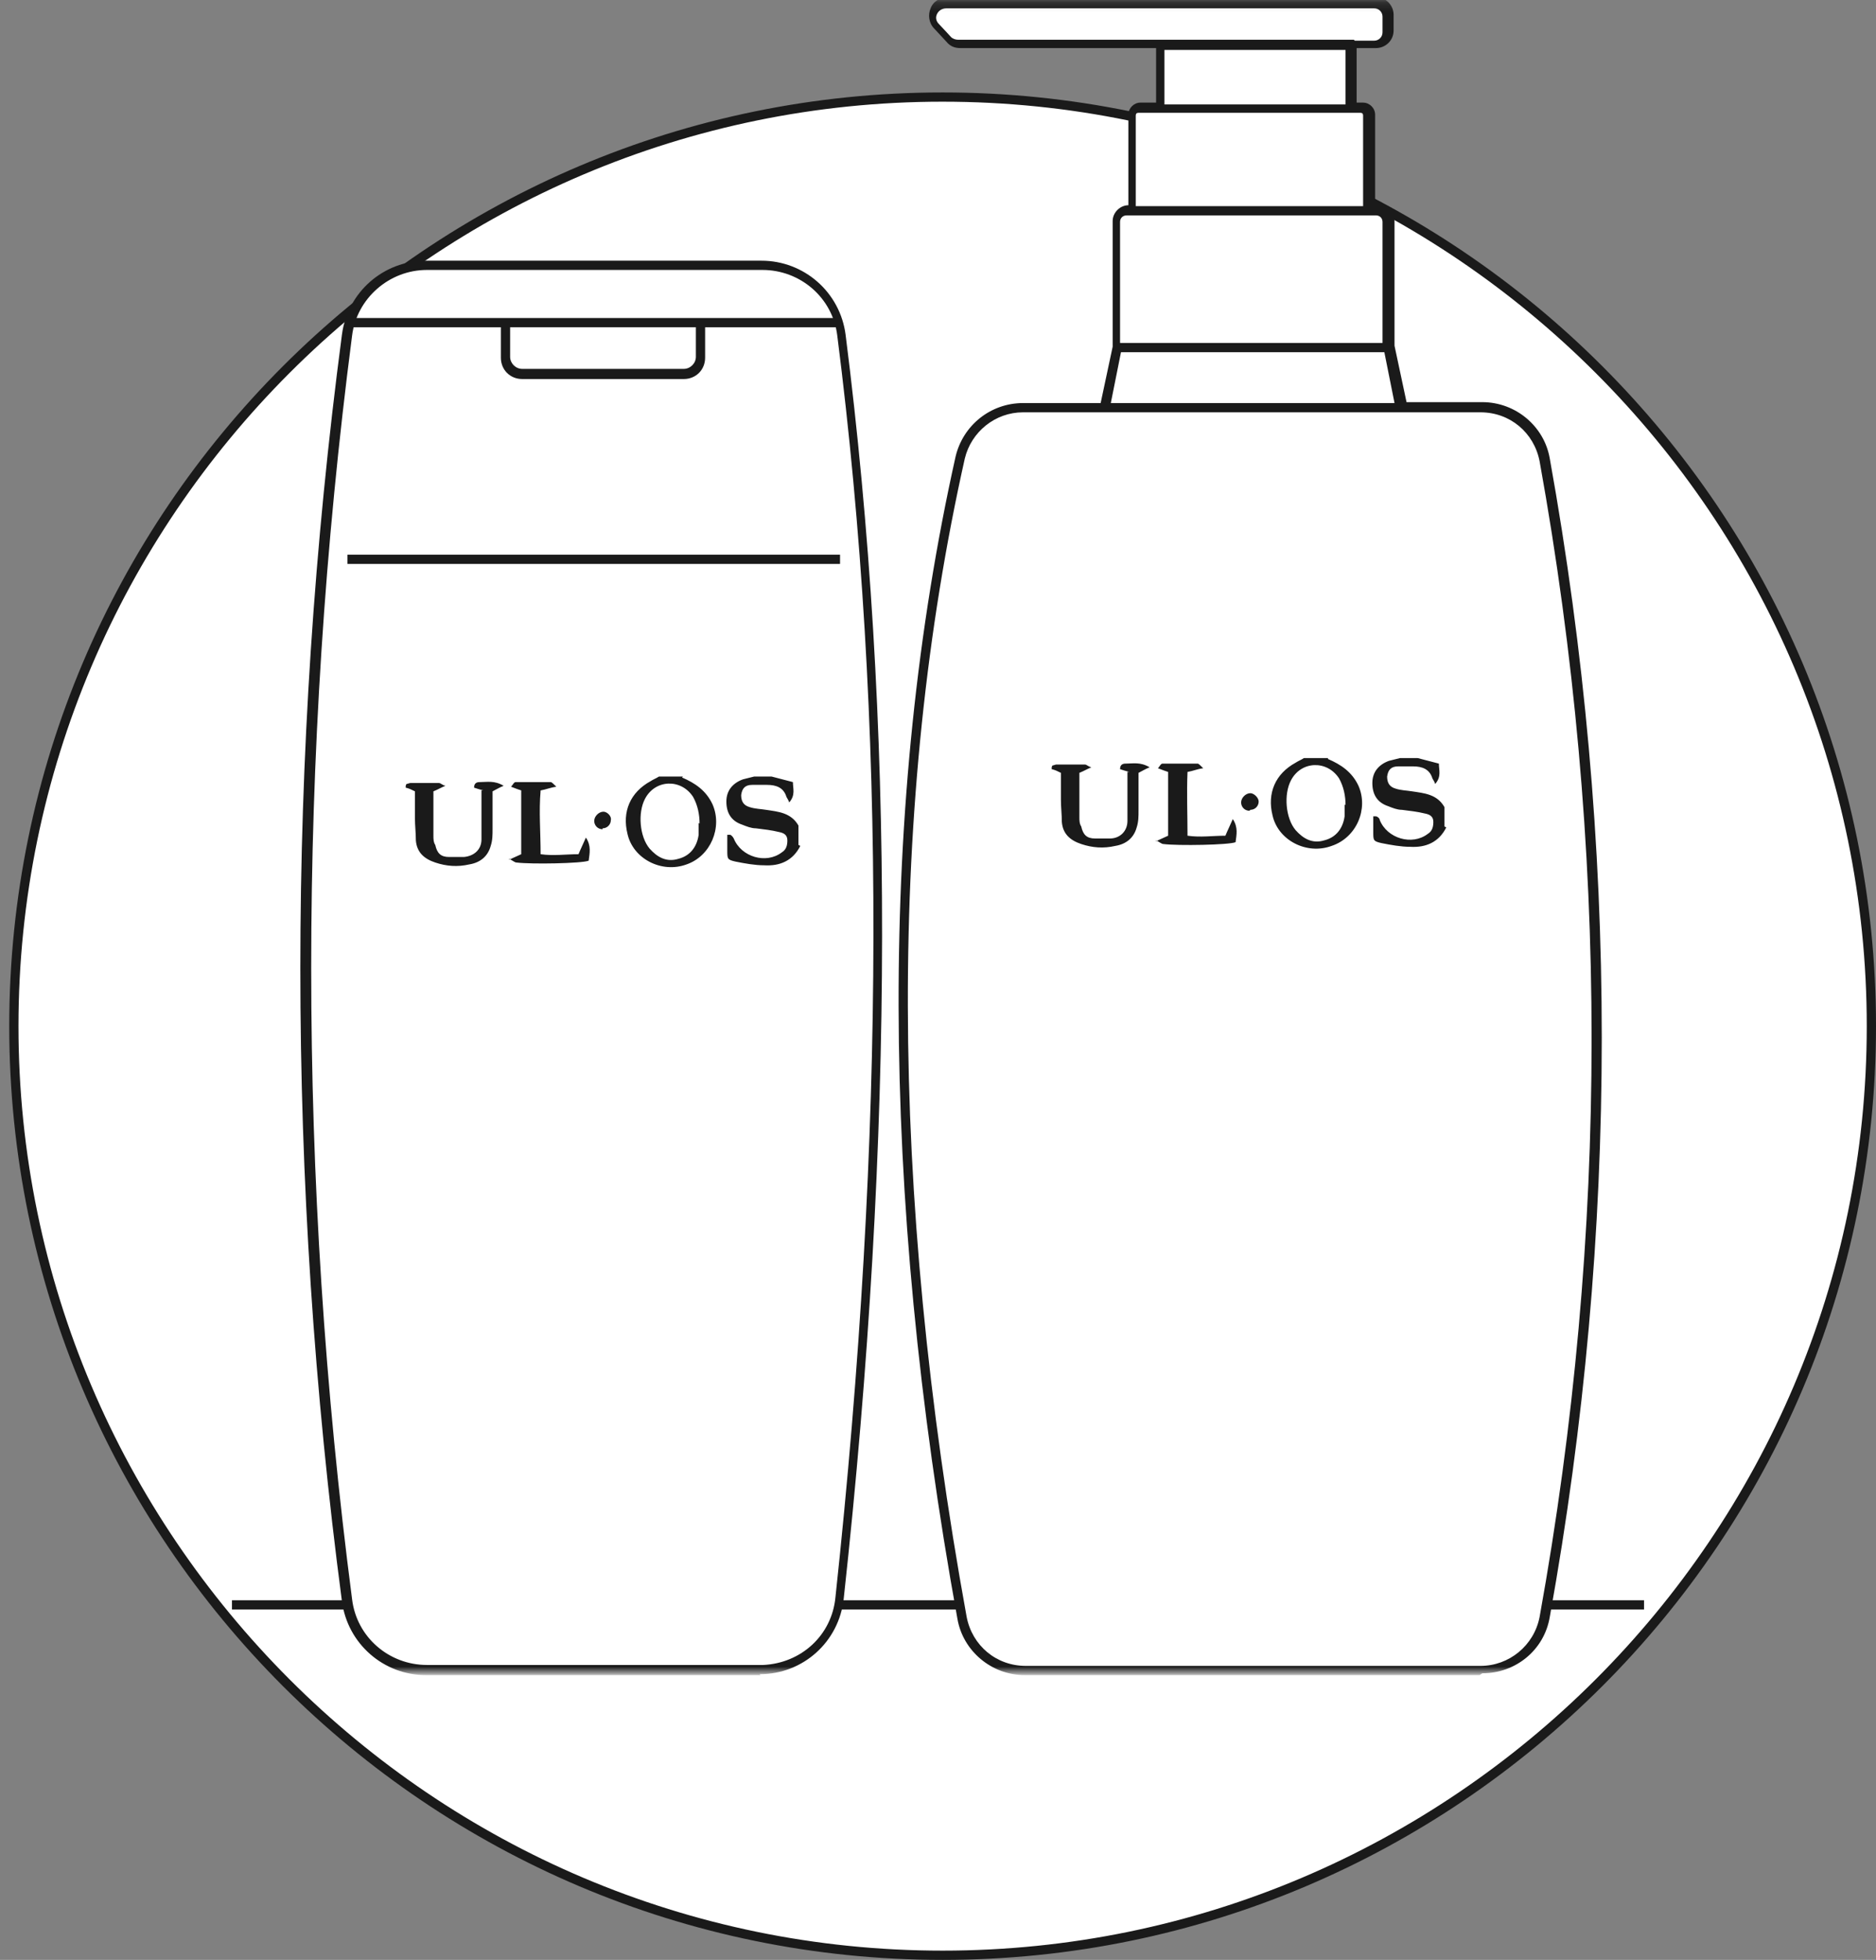
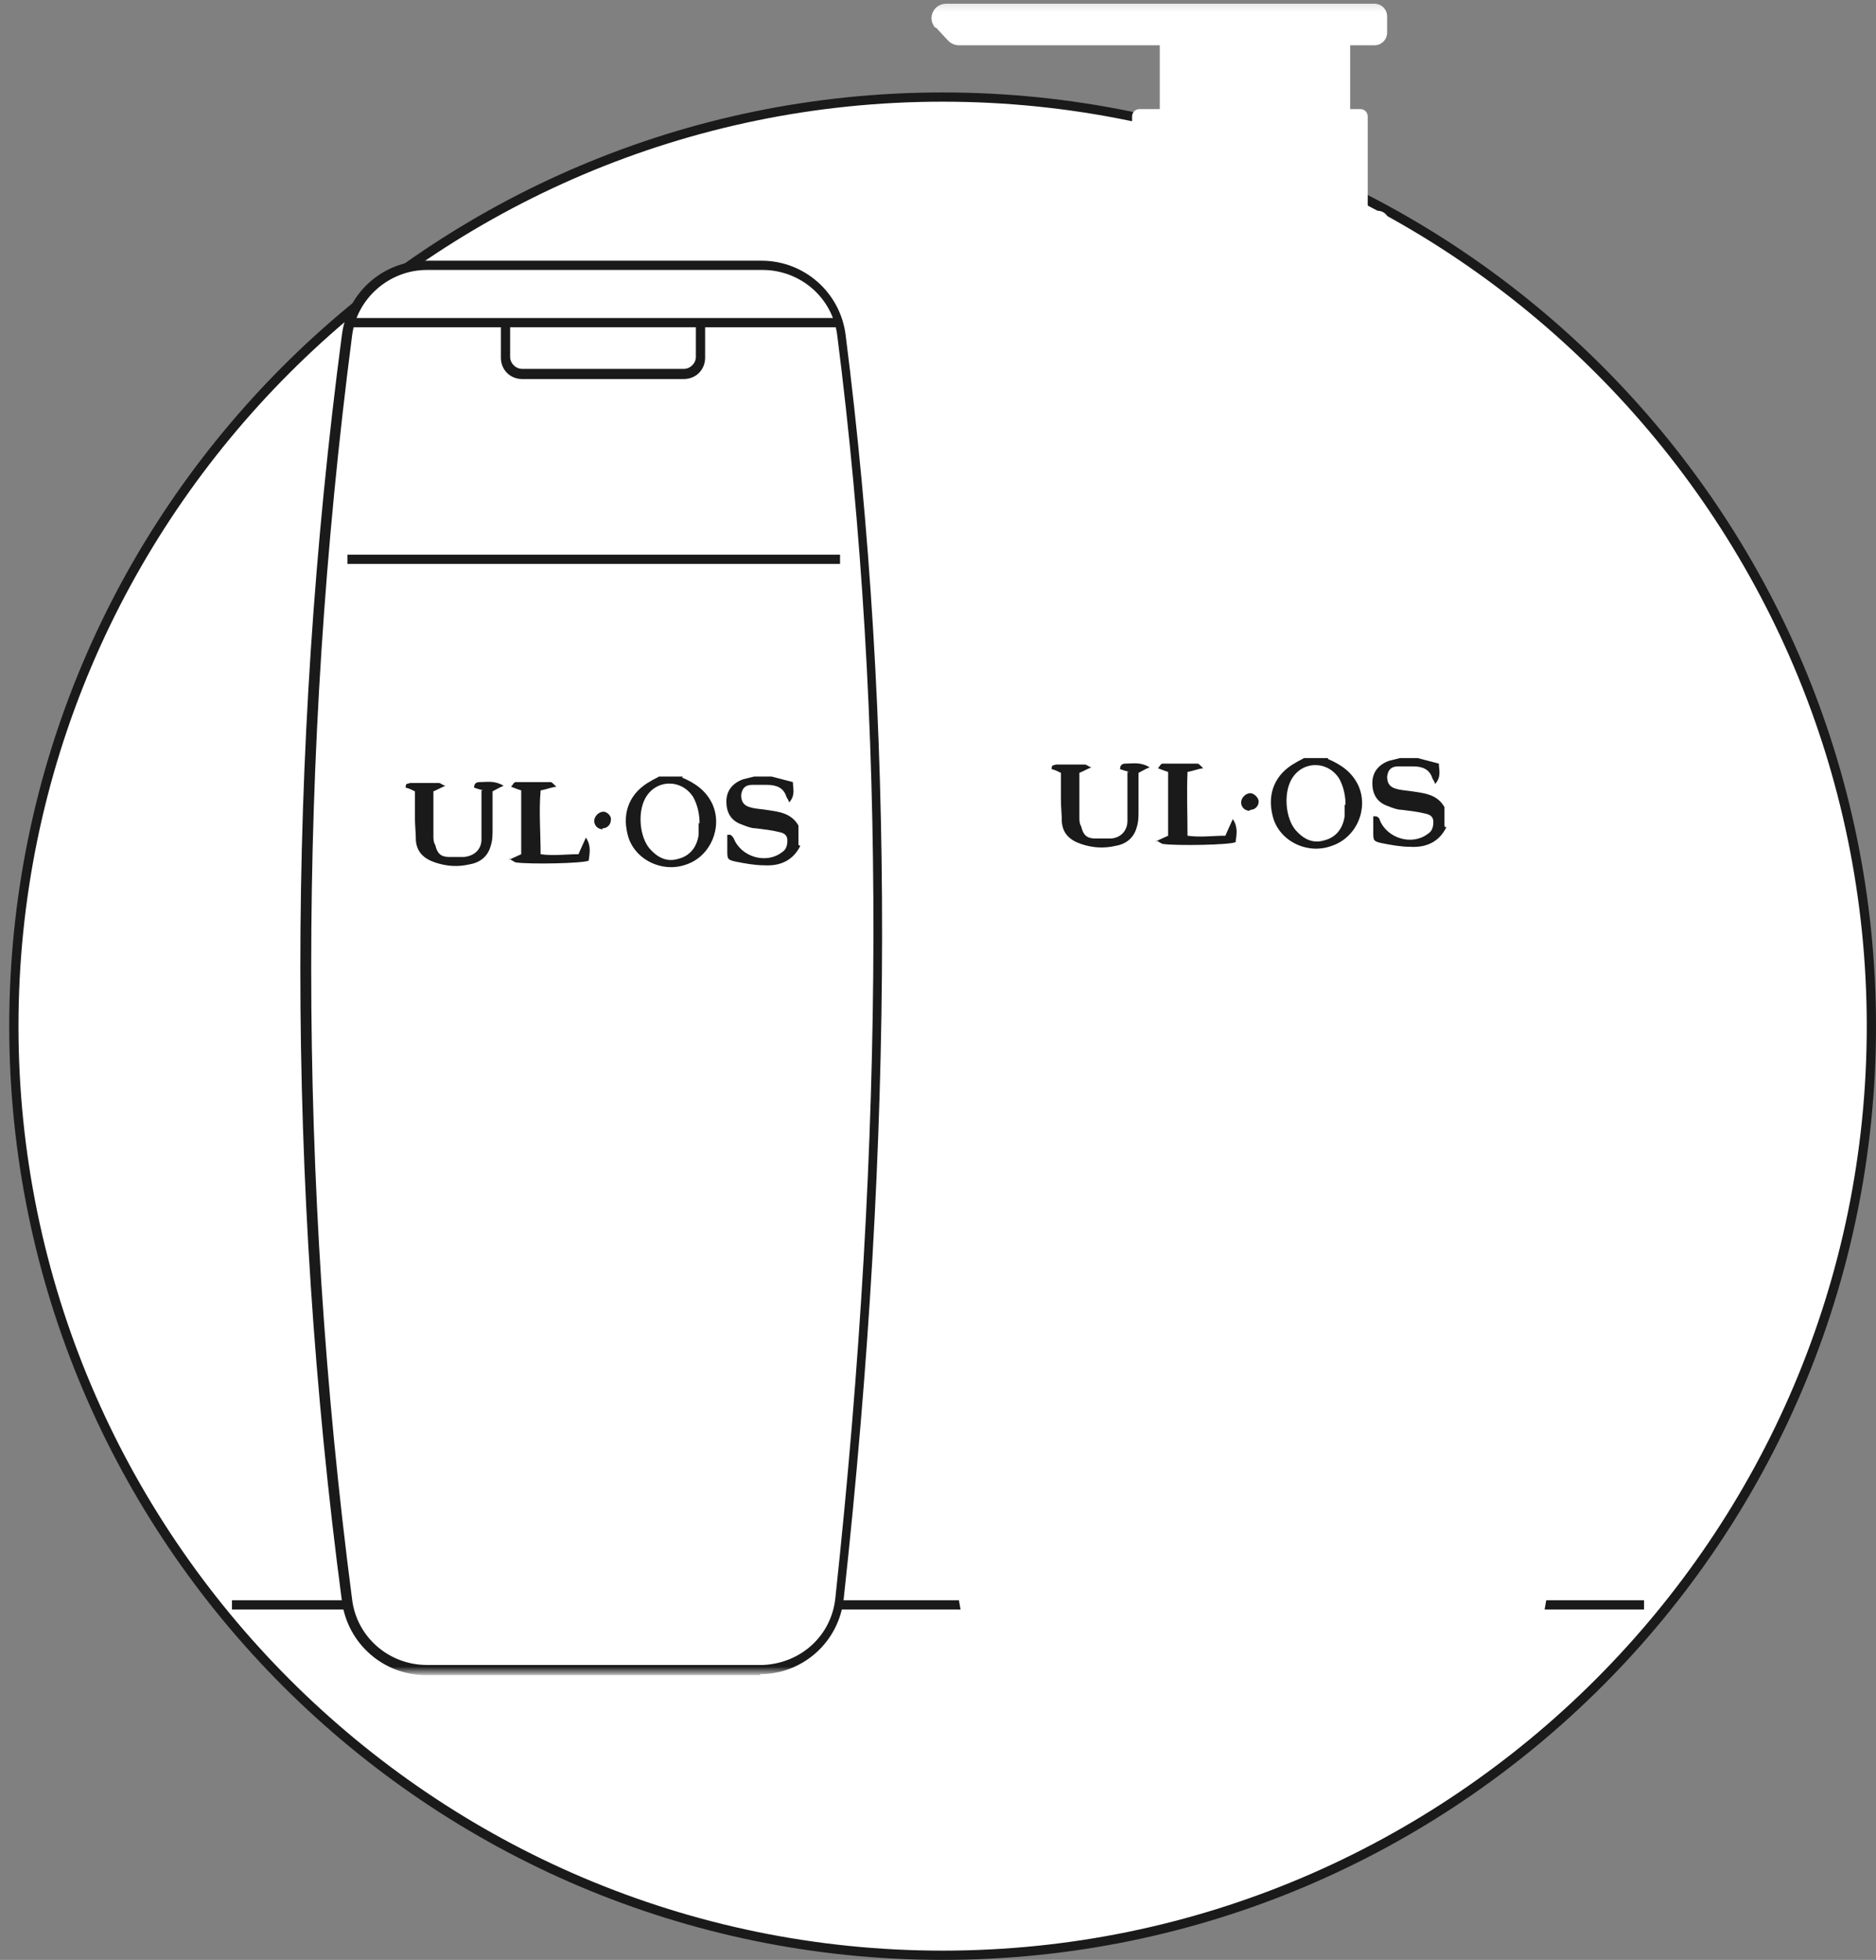
<svg xmlns="http://www.w3.org/2000/svg" id="_レイヤー_1" data-name="レイヤー 1" version="1.1" viewBox="0 0 203 212">
  <rect x="0" y="0" width="203" height="212" fill="#808080" stroke="none" />
  <defs>
    <style>.cls-2,.cls-3{fill:#1a1a1a;stroke-width:0}.cls-3{fill:#fff}</style>
    <mask id="mask" width="192" height="181.3" x="0" y="-.2" maskUnits="userSpaceOnUse">
      <path id="b" d="M192 0H0v181h192V0Z" class="cls-3" />
    </mask>
  </defs>
  <circle cx="102" cy="111" r="100.5" class="cls-3" />
  <path d="M102 212C46.3 212 1 166.7 1 111S46.3 10 102 10s101 45.3 101 101-45.3 101-101 101Zm0-201C46.9 11 2 55.9 2 111s44.9 100 100 100 100-44.9 100-100S157.1 11 102 11Z" class="cls-2" />
  <g style="mask:url(#mask)">
    <path d="M25.1 173.1h152.8v1H25.1z" class="cls-2" />
    <path d="M160.1 180.7h-49.2c-3.4 0-6.2-2.4-6.8-5.7-8.2-45-8.7-87.4-.2-125.5.7-3.2 3.5-5.4 6.8-5.4h49.5c3.4 0 6.2 2.4 6.8 5.7 7.6 41.7 7.6 83.4 0 125.1-.6 3.3-3.5 5.7-6.8 5.7Zm-8.6-136.6h-32l1.3-6.5h29.3l1.4 6.5Zm-1.3-6.5h-29.3V24c0-.6.5-1.2 1.2-1.2h27c.6 0 1.2.5 1.2 1.2v13.6Zm-2.9-25.8h-24c-.4 0-.8.3-.8.8v10.3H148V12.6c0-.4-.3-.8-.8-.8Zm-46-8.8 1.3 1.4c.3.3.7.5 1.2.5h44.9c.8 0 1.4-.6 1.4-1.4V1.8c0-.8-.6-1.4-1.4-1.4h-46.3c-1.4 0-2.1 1.6-1.2 2.6Zm44.8 1.9h-20.6v6.9h20.6V4.9Z" class="cls-3" />
-     <path d="M160.1 181.2h-49.2c-3.6 0-6.7-2.6-7.3-6.1-8.4-46.3-8.5-88.5-.2-125.7.8-3.4 3.8-5.8 7.3-5.8h8.4l1.3-6.1V23.9c0-.9.8-1.7 1.7-1.7v-9.8c0-.7.6-1.3 1.3-1.3h1.7V5.2h-21.2c-.6 0-1.1-.2-1.5-.7l-1.3-1.4c-.6-.6-.7-1.5-.4-2.2.3-.8 1.1-1.2 1.9-1.2h46.3c1.1 0 1.9.9 1.9 1.9v1.7c0 1.1-.9 1.9-1.9 1.9h-2.1v5.9h.7c.7 0 1.3.6 1.3 1.3v9.8h.4c.9 0 1.7.8 1.7 1.7v13.5l1.3 6.1h8.2c3.6 0 6.7 2.6 7.3 6.1 7.5 41.6 7.5 83.7 0 125.3-.6 3.6-3.7 6.1-7.3 6.1ZM110.7 44.6c-3 0-5.6 2.1-6.3 5-8.3 37-8.2 79.1.2 125.3.6 3.1 3.2 5.3 6.4 5.3h49.2c3.1 0 5.8-2.2 6.4-5.3 7.5-41.5 7.5-83.5 0-125-.6-3.1-3.2-5.3-6.4-5.3h-49.5Zm9.4-1h30.8l-1.1-5.5h-28.5l-1.1 5.5Zm1.2-6.5h28.3V24c0-.4-.3-.7-.7-.7h-27c-.4 0-.7.3-.7.7v13.1Zm1.7-14.8h24.5v-9.8c0-.2-.1-.3-.3-.3h-24c-.2 0-.3.1-.3.3v9.8Zm3-11h19.6V5.4H126v5.9Zm20.6-6.9h2.1c.5 0 .9-.4.9-.9V1.8c0-.5-.4-.9-.9-.9h-46.3c-.4 0-.8.2-1 .6-.2.4-.1.8.2 1.1s1.3 1.4 1.3 1.4c.2.2.5.3.8.3h42.8Z" class="cls-2" />
    <path d="M82.3 180.7H46.2c-4.4 0-8.1-3.2-8.6-7.5-6-45.6-6-91.2 0-136.8.6-4.3 4.3-7.5 8.6-7.5h36.3c4.4 0 8.1 3.2 8.6 7.6 5.6 43.9 4.9 89.7-.2 136.6-.5 4.4-4.2 7.8-8.7 7.8Z" class="cls-3" />
    <path d="M82.3 181.2H46.1c-4.6 0-8.5-3.4-9.1-8-6-45.4-6-91.5 0-137 .6-4.6 4.5-8 9.1-8h36.3c4.6 0 8.5 3.4 9.1 8 5.3 41.7 5.3 86.4-.2 136.7-.5 4.7-4.4 8.2-9.1 8.2Zm-36.1-152c-4.1 0-7.6 3.1-8.1 7.1-5.9 45.4-5.9 91.4 0 136.7.5 4.1 4 7.1 8.1 7.1h36.4c4.1-.2 7.4-3.2 7.8-7.3 5.4-50.2 5.5-94.9.2-136.5-.5-4.1-4-7.1-8.1-7.1H46.2Z" class="cls-2" />
    <path d="M90.9 61H37.6v-1h53.3v1Zm-.4-25.6H37.9v-1h52.6v1Z" class="cls-2" />
    <path d="M54.7 34.9v3.7c0 1 .8 1.8 1.8 1.8H74c1 0 1.8-.8 1.8-1.8v-3.7H54.7Z" class="cls-3" />
    <path d="M74 41H56.5c-1.3 0-2.3-1-2.3-2.3v-4.2h22.1v4.2c0 1.3-1 2.3-2.3 2.3Zm-18.8-5.6v3.2c0 .7.6 1.3 1.3 1.3H74c.7 0 1.3-.6 1.3-1.3v-3.2H55.2Zm31.4 56.1c-.8 1.6-2.2 2.2-3.9 2.1-1 0-2.1-.2-3.1-.4-.9-.2-.9-.3-.9-1.2v-1.7h.3c.1 0 .3.2.4.4.8 2 3.5 2.8 5.2 1.5.5-.3.6-.8.6-1.3 0-.6-.4-.8-.9-.9-.8-.2-1.7-.3-2.5-.4-.5 0-1-.2-1.5-.4-1.2-.4-1.7-1.3-1.7-2.5s.7-2 1.8-2.4l1.2-.3h1.9c.8.2 1.5.4 2.3.6 0 .7.3 1.4-.4 2.2-.1-.3-.2-.4-.3-.6-.3-1-1.1-1.3-2.1-1.3h-1.6c-.8 0-1.1.4-1.2 1.1 0 .6.2 1.1.9 1.3.6.2 1.2.2 1.8.3 1.3.2 2.7.3 3.5 1.7v2.1Zm-12.8-7.4c1.4.6 2.6 1.4 3.3 2.9 1.1 2.5-.2 5.6-2.8 6.5-2.7 1-5.8-.6-6.4-3.3-.6-2.4.3-4.5 2.5-5.7.3-.2.6-.3.9-.5h2.6Zm1.9 5c0-1-.2-2-.7-2.9-1.3-2-4.1-1.9-5.2.2-.8 1.5-.6 4.1.5 5.4.8.9 1.8 1.5 3.1 1.1 1.2-.3 2-1.2 2.2-2.6V89Zm-23.4-3.6c-.4-.1-.7-.2-1-.3 0-.5.3-.6.6-.6.8 0 1.6-.2 2.6.4-.5.2-.8.4-1.2.6v4.1c0 .6 0 1.2-.2 1.8-.3 1.1-1.1 1.8-2.3 2-1.3.3-2.5.2-3.7-.2-1.2-.4-2-1.1-2.1-2.4 0-.8-.1-1.6-.1-2.4v-2.9c-.4-.2-.6-.3-1-.4 0-.2 0-.3.1-.4.1 0 .3-.1.4-.1h3.1c.2 0 .3.2.7.3-.5.2-.8.4-1.3.6v4.8c0 .3 0 .7.2 1 .2.9.6 1.3 1.5 1.3h1.6c1.1-.1 1.9-.8 1.9-1.9v-5.3Zm2.8 7.5c.6-.3.9-.4 1.3-.6v-6.9c-.3-.1-.6-.2-1.1-.4.2-.2.3-.5.5-.5h3.8c.1 0 .3.2.6.5-.7.1-1.1.3-1.7.4-.2 2.3 0 4.5 0 6.9 1.4.2 2.7 0 4.1 0 .2-.5.5-1.1.8-1.8.6.9.4 1.7.3 2.5-.7.3-6.2.4-7.8.2-.2 0-.4-.2-.8-.4Zm10.1-3.3c-.5 0-.9-.4-.9-.9s.5-1 1-1c.4 0 .9.5.8.9 0 .5-.4.9-.9.9Zm91.3-.2c-.8 1.6-2.2 2.2-3.9 2.1-1 0-2.1-.2-3.1-.4-.9-.2-.9-.3-.9-1.2v-1.7h.3c.1 0 .4.2.4.4.8 2 3.5 2.8 5.2 1.5.5-.3.6-.8.6-1.3 0-.6-.4-.8-.9-.9-.8-.2-1.7-.3-2.5-.4-.5 0-1-.2-1.5-.4-1.2-.4-1.7-1.3-1.7-2.5s.7-2 1.8-2.4l1.2-.3h1.9c.8.2 1.5.4 2.3.6 0 .7.3 1.4-.4 2.2-.1-.3-.2-.4-.3-.6-.3-1-1.1-1.3-2.1-1.3h-1.6c-.8 0-1.1.4-1.2 1.1 0 .6.2 1.1.9 1.3.6.2 1.2.2 1.8.3 1.3.2 2.7.3 3.5 1.7v2.1Zm-12.8-7.4c1.4.6 2.6 1.4 3.3 2.9 1.1 2.5-.2 5.6-2.9 6.5-2.7 1-5.8-.6-6.4-3.3-.6-2.4.3-4.5 2.5-5.7.3-.2.6-.3.9-.5h2.6Zm1.9 5c0-1-.2-2-.7-2.9-1.3-2-4.1-1.9-5.2.2-.8 1.5-.6 4.1.5 5.4.8.9 1.8 1.5 3.1 1.1 1.2-.3 2-1.2 2.2-2.6V87Zm-23.4-3.6c-.4-.1-.7-.2-1-.3 0-.5.3-.6.6-.6.8 0 1.6-.2 2.6.4-.5.2-.8.4-1.2.6v4.1c0 .6 0 1.2-.2 1.8-.3 1.1-1.1 1.8-2.3 2-1.3.3-2.5.2-3.7-.2-1.2-.4-2-1.1-2.1-2.4 0-.8-.1-1.6-.1-2.4v-2.9c-.4-.2-.6-.3-1-.4 0-.2 0-.3.1-.4.1 0 .3-.1.4-.1h3.1c.2 0 .3.2.7.3-.5.2-.8.4-1.3.6v4.8c0 .3 0 .7.2 1 .2.9.6 1.3 1.5 1.3h1.6c1.1 0 1.9-.8 1.9-1.9v-5.3Zm2.9 7.5c.6-.3.9-.4 1.3-.6v-6.9c-.3-.1-.6-.2-1.1-.4.2-.2.3-.5.5-.5h3.8c.1 0 .3.2.6.5-.7.1-1.1.3-1.7.4-.1 2.3 0 4.5 0 6.9 1.4.2 2.7 0 4.1 0 .2-.5.5-1.1.8-1.8.6.9.4 1.7.3 2.5-.7.3-6.2.4-7.8.2-.2 0-.4-.2-.8-.4Zm10.1-3.3c-.5 0-.9-.4-.9-.9s.5-1 1-1c.4 0 .9.5.9.9 0 .5-.4.9-.9.9Z" class="cls-2" />
  </g>
</svg>